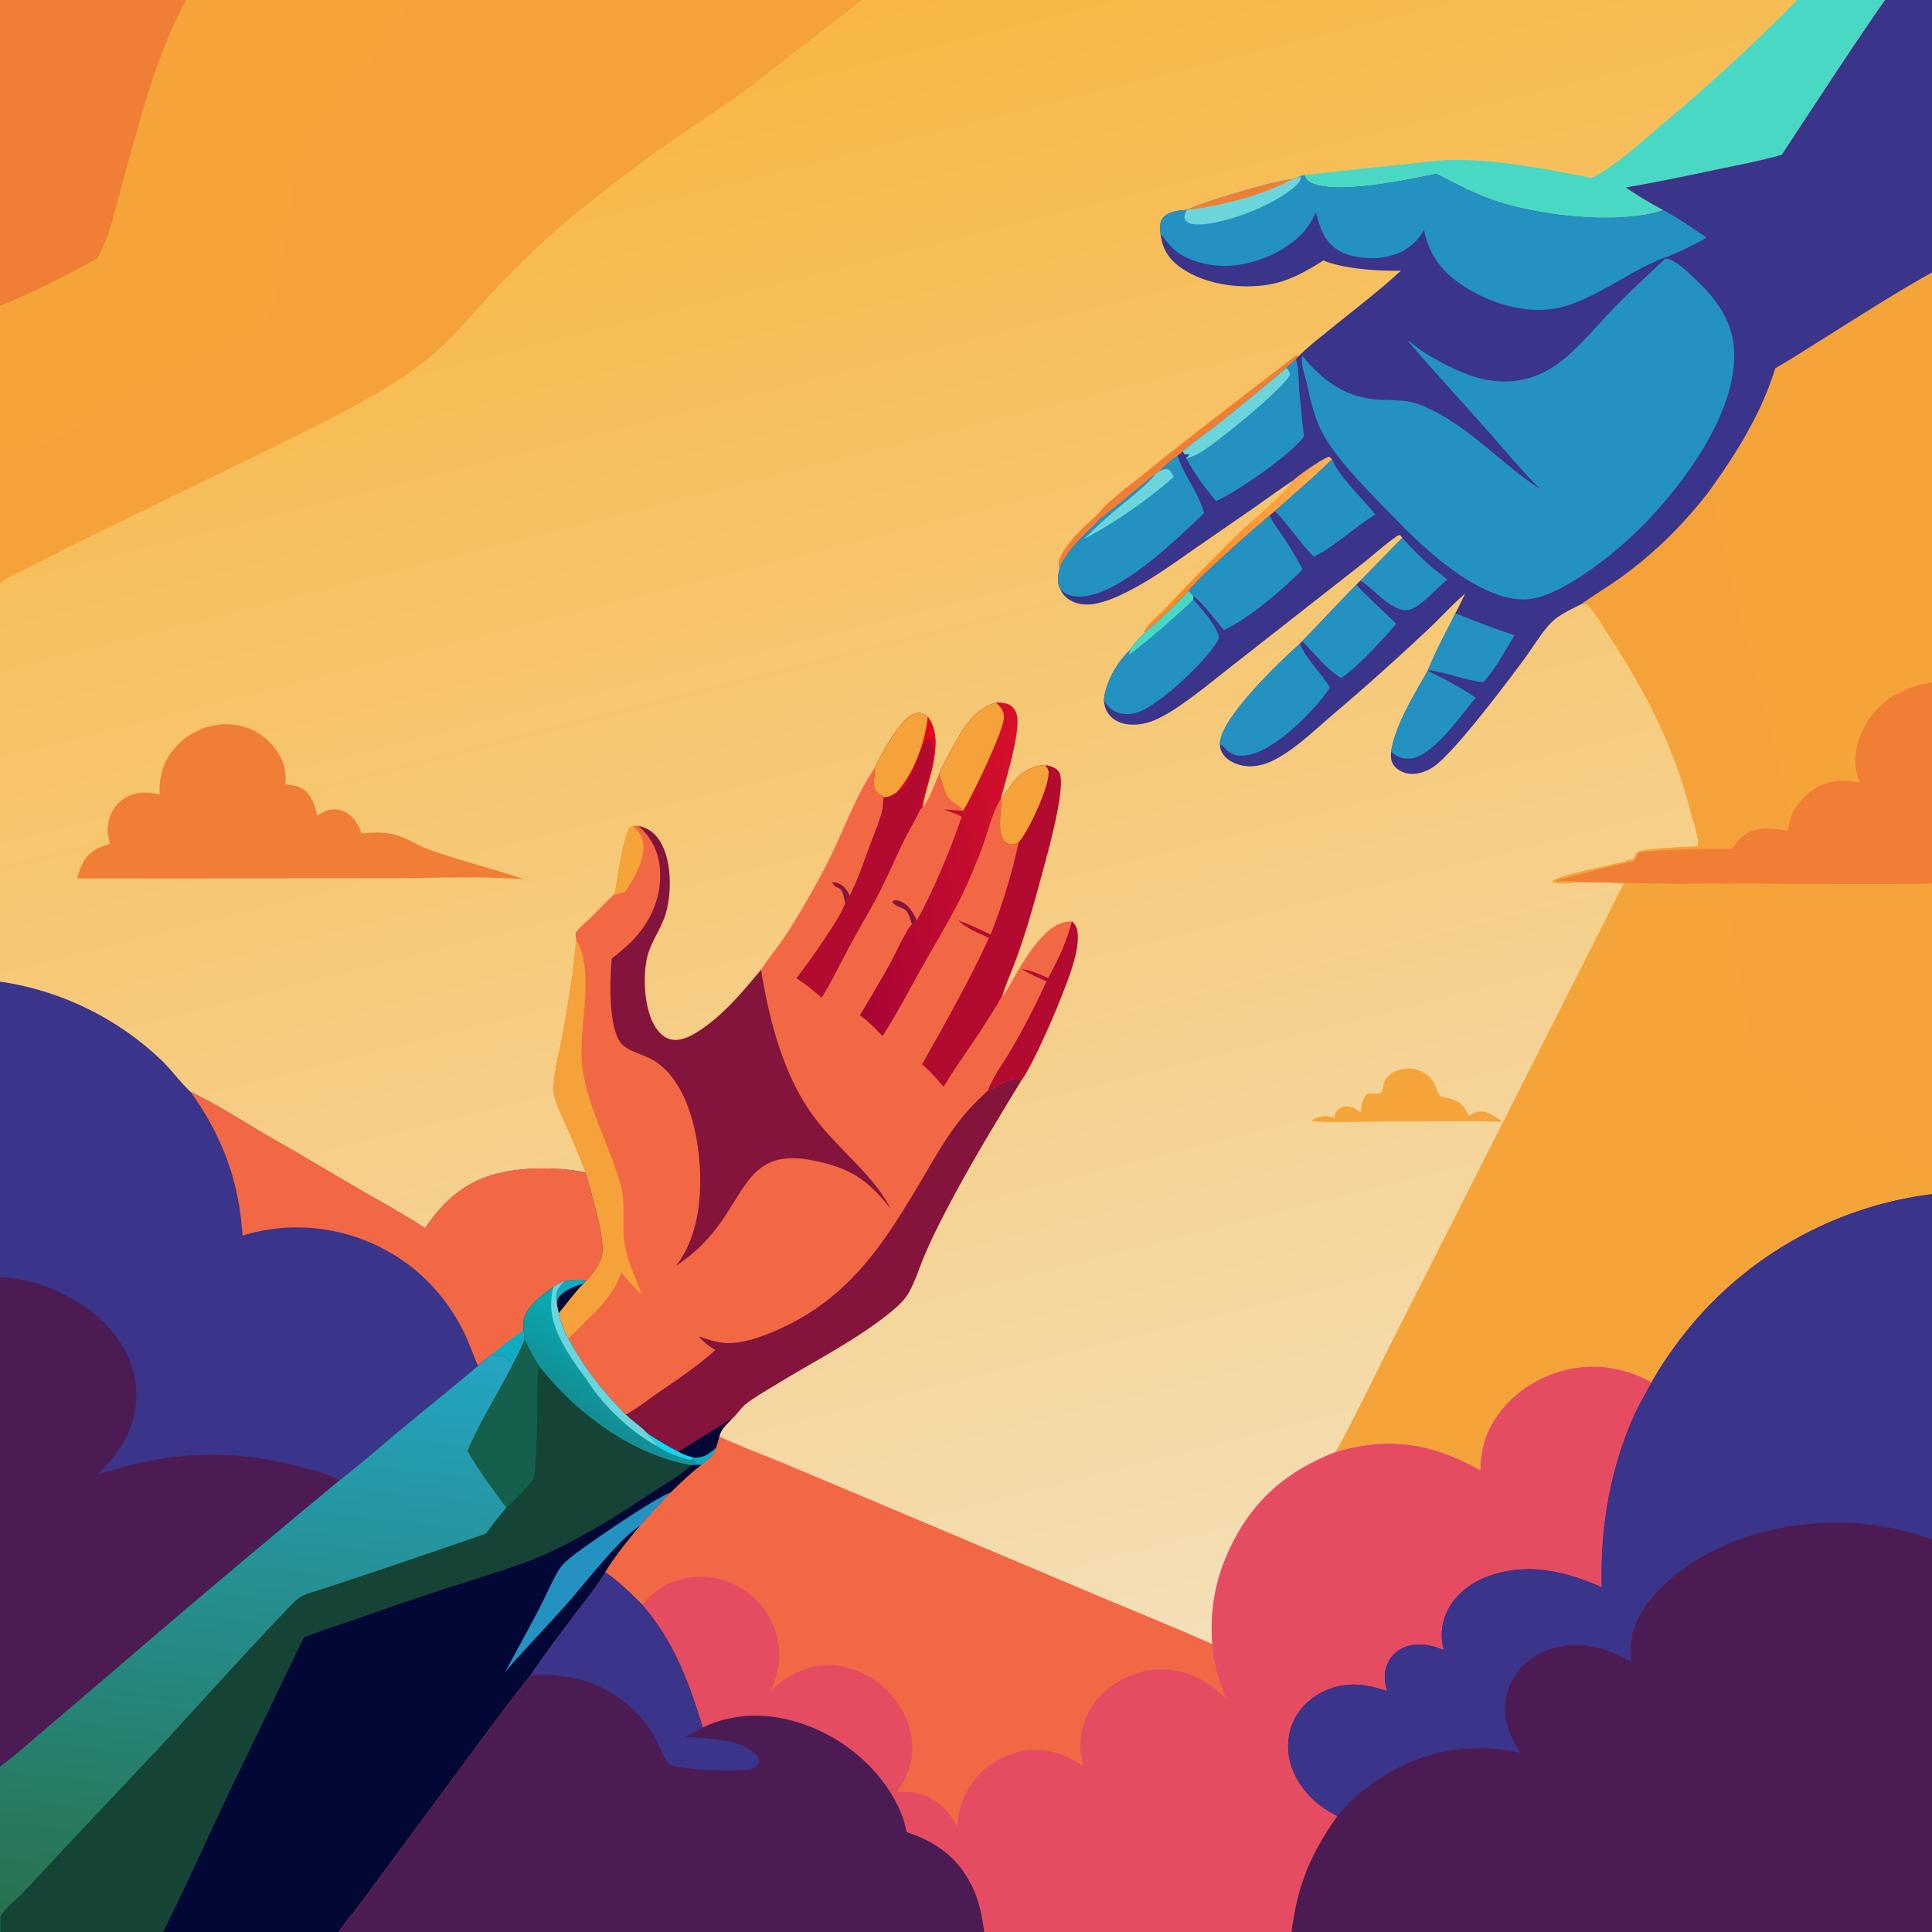
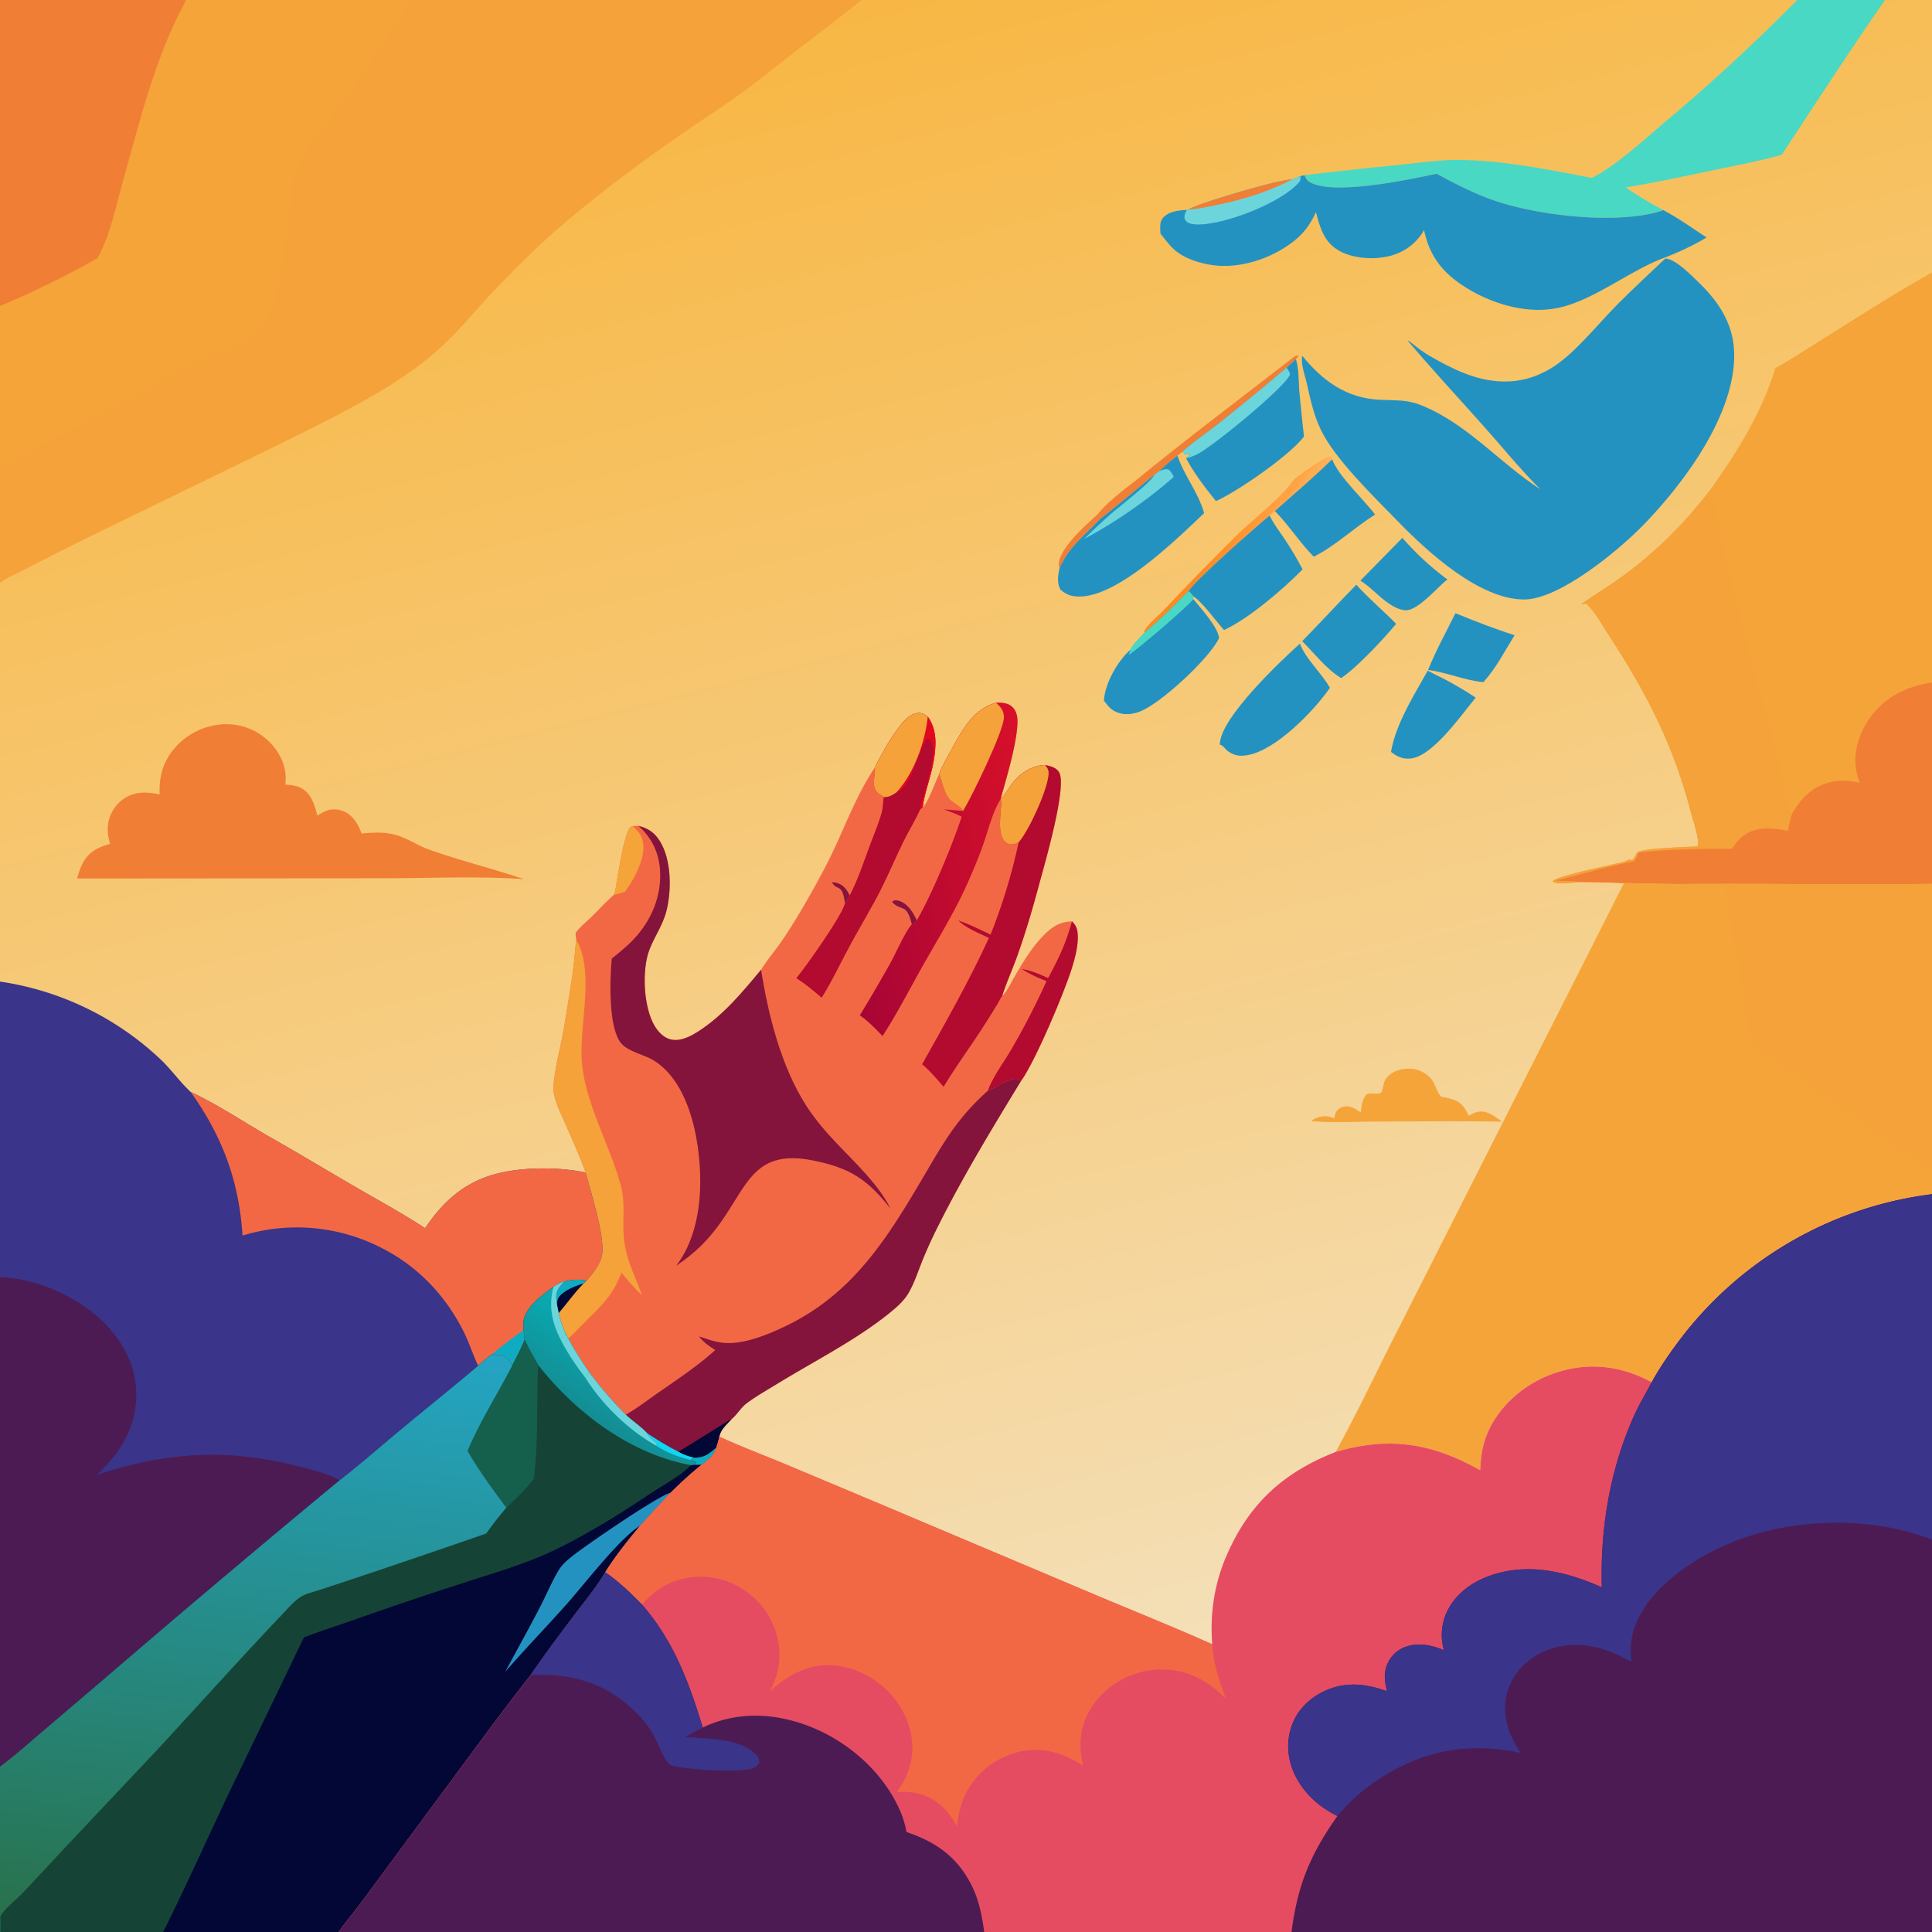
<svg xmlns="http://www.w3.org/2000/svg" version="1.1" style="display: block;" viewBox="0 0 2048 2048" width="1024" height="1024">
  <defs>
    <linearGradient id="Gradient1" gradientUnits="userSpaceOnUse" x1="825.112" y1="22.446" x2="1259.97" y2="1744.56">
      <stop class="stop0" offset="0" stop-opacity="1" stop-color="rgb(248,183,68)" />
      <stop class="stop1" offset="1" stop-opacity="1" stop-color="rgb(244,223,183)" />
    </linearGradient>
    <linearGradient id="Gradient2" gradientUnits="userSpaceOnUse" x1="1318.17" y1="536.147" x2="1358.74" y2="562.445">
      <stop class="stop0" offset="0" stop-opacity="1" stop-color="rgb(255,136,32)" />
      <stop class="stop1" offset="1" stop-opacity="1" stop-color="rgb(255,177,87)" />
    </linearGradient>
    <linearGradient id="Gradient3" gradientUnits="userSpaceOnUse" x1="1106.2" y1="896.255" x2="885.486" y2="944.469">
      <stop class="stop0" offset="0" stop-opacity="1" stop-color="rgb(215,16,42)" />
      <stop class="stop1" offset="1" stop-opacity="1" stop-color="rgb(167,5,53)" />
    </linearGradient>
    <linearGradient id="Gradient4" gradientUnits="userSpaceOnUse" x1="627.271" y1="1501.56" x2="674.502" y2="1433.44">
      <stop class="stop0" offset="0" stop-opacity="1" stop-color="rgb(20,141,148)" />
      <stop class="stop1" offset="1" stop-opacity="1" stop-color="rgb(8,171,179)" />
    </linearGradient>
    <linearGradient id="Gradient5" gradientUnits="userSpaceOnUse" x1="230.969" y1="2052.9" x2="303.027" y2="1410.22">
      <stop class="stop0" offset="0" stop-opacity="1" stop-color="rgb(40,114,77)" />
      <stop class="stop1" offset="1" stop-opacity="1" stop-color="rgb(36,165,196)" />
    </linearGradient>
  </defs>
  <path transform="translate(0,0)" fill="url(#Gradient1)" d="M 0 0 L 197.313 0 L 436.074 0 L 913.294 0 L 1905.11 0 L 1998.21 0 L 2048 0 L 2048 288.83 L 2048 723.492 L 2048 936.922 L 2048 1240.89 L 2048 1265.92 L 2048 1632.15 L 2048 2048 L 1369.08 2048 L 1043.32 2048 L 358.884 2048 L 172.963 2048 L 0.79 2048 L 0 2048 L 0 2031.16 L 0 1872.84 L 0 1353.87 L 0 1040.53 L 0 617.832 L 0 496.538 L 0 324.294 L 0 0 z" />
  <path transform="translate(0,0)" fill="url(#Gradient2)" d="M 1370.87 509.31 C 1374.92 504.799 1404.18 484.472 1409.26 484.13 L 1412.08 486.893 C 1392.57 505.995 1371.8 523.559 1351.43 541.694 L 1345.86 546.45 C 1331.46 558.228 1267.2 614.799 1259.94 626.524 C 1245.32 641.75 1229.55 656.899 1213.43 670.519 L 1212.77 669.436 C 1215.9 662.27 1228.14 652.468 1233.76 646.586 A 2990.69 2990.69 0 0 1 1313.74 564.843 C 1328.26 550.735 1360.78 524.995 1370.87 509.31 z" />
  <path transform="translate(0,0)" fill="rgb(240,126,52)" d="M 1163.56 545.269 C 1174.38 531.149 1196.34 515.597 1210.25 504.253 C 1262.76 461.435 1317.15 420.759 1370.59 379.141 C 1373.01 377.256 1373.87 376.656 1376.9 377.164 L 1373.7 380.702 C 1370.41 383.67 1367.02 386.571 1363.92 389.727 A 2579.36 2579.36 0 0 1 1290.78 449.785 C 1278.7 459.368 1265.2 468.318 1253.78 478.57 L 1248.25 483.014 A 172.699 172.699 0 0 0 1228.85 499.522 C 1227.13 500.743 1225.45 501.904 1223.87 503.315 C 1204.41 518.517 1185.81 535.153 1166.16 550.002 L 1164.87 551.391 C 1148.53 568.823 1133.67 579.114 1123.25 601.865 C 1122.55 600.637 1122.21 599.767 1122.26 598.302 C 1122.88 581.218 1151.4 556.113 1163.56 545.269 z" />
  <path transform="translate(0,0)" fill="rgb(245,164,58)" d="M 1442.6 1179.39 C 1442.99 1172.63 1443.9 1165.87 1448.19 1160.34 C 1453.04 1157.29 1460.64 1161.27 1464.13 1158.12 C 1465.65 1156.75 1466.55 1148.43 1467.68 1146.03 C 1473.02 1134.69 1489.62 1130.88 1500.75 1133.62 C 1508.1 1135.44 1515.42 1140 1519.22 1146.69 C 1522.02 1151.64 1523.73 1158.31 1527.51 1162.5 C 1537.57 1164.61 1546.71 1165.69 1552.77 1175.08 C 1554.32 1177.48 1555.58 1180.17 1556.87 1182.72 C 1563.41 1179.18 1568.51 1176.85 1575.95 1179.24 C 1581.82 1181.13 1587.33 1185.49 1592.39 1188.99 C 1547.13 1188.16 1501.78 1188.82 1456.51 1188.95 C 1435.41 1189.01 1413.41 1190.36 1392.43 1188.64 L 1390.08 1188.48 C 1391.8 1186.59 1393.82 1185.73 1396.17 1184.85 C 1402.81 1182.37 1407.8 1182.72 1414.18 1185.45 C 1414.48 1184.29 1414.8 1183.13 1415.12 1181.97 C 1415.27 1181.41 1415.37 1180.83 1415.56 1180.28 C 1416.64 1177.17 1420.15 1174.37 1423.24 1173.37 C 1427.56 1171.98 1432.41 1173.17 1436.31 1175.27 C 1438.51 1176.46 1440.57 1177.95 1442.6 1179.39 z" />
  <path transform="translate(0,0)" fill="rgb(73,216,195)" d="M 1905.11 0 L 1998.21 0 C 1960.5 54.024 1925.03 109.203 1888.65 164.088 C 1865.48 170.708 1841.52 175.123 1817.95 180.076 C 1786.51 186.682 1755.02 193.442 1723.32 198.636 C 1735.99 207.509 1749.41 215.23 1762.97 222.656 C 1761.59 223.382 1761.83 223.347 1760.54 223.743 C 1713.42 238.235 1631.26 228.674 1584.66 212.794 C 1562.91 205.384 1543 194.981 1522.82 184.182 C 1493.19 190.488 1417.11 206.641 1390.3 194.043 C 1386.01 192.026 1384.47 190.087 1382.86 185.693 A 4646.81 4646.81 0 0 1 1482.58 174.87 C 1504.53 172.599 1526.82 169.192 1548.91 169.577 C 1595.74 170.394 1641.56 179.791 1687.4 188.578 C 1712.36 176.132 1740.81 149.897 1762.22 131.635 A 2027.75 2027.75 0 0 0 1905.11 0 z" />
  <path transform="translate(0,0)" fill="rgb(240,126,52)" d="M 230.966 768.317 C 236.354 767.432 242.559 767.576 247.986 768.203 A 64.228 64.228 0 0 1 290.882 792.473 C 299.829 803.988 304.242 817.124 302.446 831.723 C 308.633 832.251 314.265 832.574 319.793 835.742 C 330.517 841.886 333.484 853.59 336.439 864.694 C 338.985 862.967 341.68 861.197 344.512 859.986 C 350.659 857.357 358.154 857.334 364.28 859.991 C 374.497 864.423 379.654 873.733 383.389 883.611 C 394.659 882.541 405.585 881.818 416.728 884.339 C 430.538 887.462 441.49 895.822 454.568 900.495 C 487.581 912.292 522.021 920.636 555.265 931.922 C 508.445 928.612 456.08 930.884 408.75 931.003 L 81.692 931.233 C 83.339 925.681 85.102 919.841 87.84 914.711 C 94.275 902.657 104.148 898.18 116.626 894.556 C 114.755 887.275 113.441 880.77 114.649 873.232 A 39.529 39.529 0 0 1 131.047 846.846 C 143.025 838.605 155.762 839.438 169.302 842.091 C 168.443 824.957 172.105 809.777 182.718 796.066 A 72.923 72.923 0 0 1 230.966 768.317 z" />
  <path transform="translate(0,0)" fill="rgb(245,164,58)" d="M 2048 288.83 L 2048 723.492 L 2048 936.922 C 1958.31 938.296 1868.59 936.265 1778.9 937.141 L 1721.5 936.06 A 1347.84 1347.84 0 0 0 1674.42 934.948 C 1668.2 935.541 1651.03 937.992 1646.14 934.694 L 1646.53 933.382 C 1656.22 927.581 1696.81 919.429 1709.95 916.166 C 1714.64 915.003 1720.85 914.355 1725.04 911.993 C 1727.03 910.876 1727.68 911.424 1729.89 911.742 C 1732.95 909.798 1733.42 906.529 1735.47 903.732 C 1738.83 899.178 1790.72 897.82 1799.29 897.237 C 1800.14 895.053 1800.06 895.872 1800.01 893.508 C 1799.83 883.903 1794.97 870.995 1792.51 861.509 C 1773.87 789.527 1745.05 734.045 1704.79 672.392 C 1697.98 661.966 1690.59 648.04 1681.3 639.748 C 1680.04 640.031 1678.85 640.23 1677.55 640.363 C 1677.11 640.409 1676.67 640.446 1676.22 640.487 C 1689.67 630.693 1704.15 622.215 1717.7 612.465 C 1753.71 586.552 1784.62 555.963 1811.68 520.864 C 1840.65 480.593 1867.28 438.156 1881.86 390.371 C 1898.24 381.163 1914.12 370.68 1930.07 360.725 C 1969.07 336.385 2007.87 311.278 2048 288.83 z" />
  <path transform="translate(0,0)" fill="rgb(244,162,57)" d="M 1811.68 520.864 C 1818.42 533.296 1822.95 563.747 1826.39 578.596 A 6043.49 6043.49 0 0 0 1846.08 659.925 C 1857.51 705.57 1870.88 750.698 1882.35 796.303 C 1886.32 812.095 1892.96 849.827 1899.7 862.434 C 1905.76 852.239 1912.54 843.165 1922.67 836.661 C 1937.87 826.906 1954.16 825.683 1971.44 829.763 C 1969.94 825.387 1968.45 820.99 1967.65 816.423 C 1964.2 796.882 1971.19 775.993 1982.75 760.295 C 1998.98 738.266 2021.5 727.501 2048 723.492 L 2048 936.922 C 1958.31 938.296 1868.59 936.265 1778.9 937.141 L 1721.5 936.06 A 1347.84 1347.84 0 0 0 1674.42 934.948 C 1668.2 935.541 1651.03 937.992 1646.14 934.694 L 1646.53 933.382 C 1656.22 927.581 1696.81 919.429 1709.95 916.166 C 1714.64 915.003 1720.85 914.355 1725.04 911.993 C 1727.03 910.876 1727.68 911.424 1729.89 911.742 C 1732.95 909.798 1733.42 906.529 1735.47 903.732 C 1738.83 899.178 1790.72 897.82 1799.29 897.237 C 1800.14 895.053 1800.06 895.872 1800.01 893.508 C 1799.83 883.903 1794.97 870.995 1792.51 861.509 C 1773.87 789.527 1745.05 734.045 1704.79 672.392 C 1697.98 661.966 1690.59 648.04 1681.3 639.748 C 1680.04 640.031 1678.85 640.23 1677.55 640.363 C 1677.11 640.409 1676.67 640.446 1676.22 640.487 C 1689.67 630.693 1704.15 622.215 1717.7 612.465 C 1753.71 586.552 1784.62 555.963 1811.68 520.864 z" />
  <path transform="translate(0,0)" fill="rgb(240,126,52)" d="M 1971.44 829.763 C 1969.94 825.387 1968.45 820.99 1967.65 816.423 C 1964.2 796.882 1971.19 775.993 1982.75 760.295 C 1998.98 738.266 2021.5 727.501 2048 723.492 L 2048 936.922 C 1958.31 938.296 1868.59 936.265 1778.9 937.141 L 1721.5 936.06 A 1347.84 1347.84 0 0 0 1674.42 934.948 C 1666.29 933.48 1657.47 934.173 1649.17 933.367 C 1677.04 927 1704.52 918.089 1732.63 912.903 L 1737.29 903.729 C 1770.25 899.895 1802.98 899.84 1836.1 899.713 C 1839.89 894.097 1843.36 889.331 1849.04 885.36 C 1863.38 875.332 1879.35 878.004 1895.42 880.685 C 1896.38 874.35 1897.75 868.537 1899.7 862.434 C 1905.76 852.239 1912.54 843.165 1922.67 836.661 C 1937.87 826.906 1954.16 825.683 1971.44 829.763 z" />
  <path transform="translate(0,0)" fill="rgb(245,164,58)" d="M 1721.5 936.06 L 1778.9 937.141 C 1868.59 936.265 1958.31 938.296 2048 936.922 L 2048 1240.89 L 2048 1265.92 A 396.992 396.992 0 0 0 1786.06 1413.23 C 1773.26 1429.58 1760.94 1447.06 1750.84 1465.22 C 1720.02 1448.56 1687.4 1443.84 1653.49 1453.81 C 1623.34 1462.67 1595.97 1483.09 1580.81 1510.85 C 1572.32 1526.41 1569.78 1540.95 1569.08 1558.51 C 1519.17 1530.43 1474.9 1522.61 1419.28 1538.17 L 1415.81 1539.15 C 1439.83 1495.69 1460.85 1450.3 1483.6 1406.14 L 1721.5 936.06 z" />
  <path transform="translate(0,0)" fill="rgb(244,162,57)" d="M 1778.9 937.141 C 1868.59 936.265 1958.31 938.296 2048 936.922 L 2048 1240.89 L 1922.77 1151.91 C 1906.78 1140.63 1868.71 1116.13 1856.41 1103.21 C 1851.25 1084.55 1849.68 1063.62 1846.41 1044.44 C 1840.37 1009.01 1833.61 973.701 1827.99 938.193 C 1812.31 938.345 1794.35 939.963 1778.9 937.141 z" />
  <path transform="translate(0,0)" fill="rgb(243,104,68)" d="M 1055.88 744.885 C 1062.34 744.843 1068.74 744.959 1073.57 749.913 C 1078.2 754.657 1078.85 761.602 1078.48 767.891 C 1077.13 791.373 1066.91 824.266 1060.61 847.355 C 1066.5 841.3 1070.39 832.972 1076.34 826.579 C 1084.69 817.597 1095.45 811.346 1107.92 810.968 C 1113.45 812.186 1119.35 813.369 1122.58 818.532 C 1131.7 833.085 1106.77 917.87 1101.57 937.299 C 1094.75 962.766 1087.15 988.688 1078.28 1013.53 C 1073.23 1027.66 1066.83 1041.6 1062.33 1055.88 C 1067.83 1050.35 1071.61 1041.82 1075.56 1035.1 C 1084.4 1020.02 1093.5 1004.67 1105.75 992.066 C 1114.66 982.894 1123.25 976.939 1136.32 976.717 C 1140.85 981.04 1142.16 985.061 1142.44 991.301 C 1142.96 1003.25 1139.4 1016.09 1135.86 1027.38 C 1127.96 1052.54 1097.28 1125.39 1082.28 1145.92 C 1052.01 1195.64 1021.76 1245.34 995.592 1297.39 A 510.555 510.555 0 0 0 978.307 1334.86 C 973.642 1346.34 969.788 1358.52 963.792 1369.39 C 959.92 1376.41 954.1 1382.43 948.027 1387.59 C 911.914 1418.32 863.814 1442.33 823.163 1467.33 C 812.678 1473.78 801.447 1480.07 791.618 1487.44 C 785.25 1492.22 781.365 1499.44 775.488 1504.33 C 770.678 1509.54 763.544 1515.66 762.539 1522.92 C 761.736 1526.9 760.61 1530.64 759.351 1534.49 C 756.913 1542.89 750.284 1548 743.481 1552.97 L 734.925 1552.99 C 736.247 1552.1 737.19 1551.84 737.824 1550.34 L 732.257 1547.69 L 735.172 1545.21 C 729.273 1543.78 724.153 1542.01 718.939 1538.88 C 707.413 1533.11 696.708 1526.5 686.009 1519.35 C 679.6 1512.26 670.357 1506.39 663.338 1499.61 A 407.696 407.696 0 0 1 624.376 1454.36 C 616.477 1442.83 608.872 1431.27 602.283 1418.93 L 599.577 1413.87 C 596.385 1406.85 594.035 1399.56 592.161 1392.1 L 590.723 1384.83 C 590.042 1381.57 589.551 1377.76 589.543 1374.41 C 589.526 1367.57 593.81 1363.05 598.125 1358.34 C 606.026 1356.32 613.8 1355.93 621.829 1357.34 C 626.173 1352.69 630.383 1347.14 633.591 1341.64 C 636.445 1336.74 638.313 1331.62 638.574 1325.94 C 639.503 1305.69 626.35 1263.85 620.746 1242.93 C 614.755 1226.05 607.375 1209.73 600.229 1193.32 C 595.559 1182.6 589.656 1171.03 587.243 1159.57 C 584.439 1146.25 594.528 1108.64 597.187 1093.34 A 3601.85 3601.85 0 0 0 606.413 1036.18 C 608.457 1022.79 609.343 1009.43 610.887 996 C 610.344 993.502 610.157 991.411 610.219 988.856 C 615.05 982.26 622.085 976.754 627.921 971.011 C 635.51 963.543 642.685 955.56 650.727 948.577 C 652.805 943.199 653.314 936.706 654.351 930.992 C 656.973 916.556 660.664 892.285 666.33 879.491 C 667.407 877.058 668.339 876.545 670.728 875.585 L 676.815 875.448 C 687.099 878.019 694.008 882.719 699.622 891.867 C 711.842 911.779 711.994 943.796 706.399 965.772 C 702.558 980.862 693.586 992.893 688.24 1007.17 C 680.334 1028.29 682.093 1066.81 693.479 1086.7 C 697.281 1093.34 703.154 1099.93 710.855 1101.81 C 721.338 1104.38 732.261 1098.5 740.811 1092.96 C 767.188 1075.85 786.828 1051.84 806.764 1028 C 814.118 1016.17 823.605 1005.33 831.332 993.658 C 846.886 970.174 861.22 944.783 874.407 919.872 C 892.728 885.267 905.465 846.052 927.374 813.586 C 934.628 798.764 943.961 782.383 954.089 769.327 C 958.554 763.571 965.074 756.493 972.828 755.841 C 977.147 755.479 980.203 757.174 983.496 759.744 C 993.561 773.831 992.427 790.433 989.722 806.688 C 986.976 823.188 980.13 839.45 978.023 855.768 C 983.774 851.111 991.514 828.483 995.408 820.808 C 999.087 810.675 1005.48 800.401 1010.66 790.905 C 1021.62 770.838 1032.73 751.667 1055.88 744.885 z" />
  <path transform="translate(0,0)" fill="rgb(132,20,60)" d="M 895.78 957.423 C 892.441 935.132 887.927 945.5 881.768 935.246 C 883.727 935.162 885.305 935.34 887.162 935.934 C 894.22 938.193 897.55 942.685 900.704 949.142 C 899.22 951.899 897.83 955.062 895.78 957.423 z" />
  <path transform="translate(0,0)" fill="rgb(132,20,60)" d="M 966.566 979.776 C 960.893 956.601 955.501 966.605 945.86 956.356 L 946.575 954.929 C 949.056 954.074 951.119 954.249 953.571 955.104 C 962.838 958.335 967.943 967.308 971.851 975.603 C 969.976 977.792 969.439 979.166 966.566 979.776 z" />
  <path transform="translate(0,0)" fill="rgb(245,164,58)" d="M 650.727 948.577 C 652.805 943.199 653.314 936.706 654.351 930.992 C 656.973 916.556 660.664 892.285 666.33 879.491 C 667.407 877.058 668.339 876.545 670.728 875.585 C 677.31 881.677 681.367 886.902 681.965 896.278 C 682.968 911.989 671.688 933.073 662.426 945.233 C 658.583 946.435 654.693 947.859 650.727 948.577 z" />
  <path transform="translate(0,0)" fill="rgb(179,10,48)" d="M 1136.32 976.717 C 1140.85 981.04 1142.16 985.061 1142.44 991.301 C 1142.96 1003.25 1139.4 1016.09 1135.86 1027.38 C 1127.96 1052.54 1097.28 1125.39 1082.28 1145.92 C 1078.9 1143.86 1077.51 1143.06 1073.43 1144.06 C 1063.82 1146.41 1056.17 1152.8 1047.11 1156.27 C 1052.64 1141.06 1063.88 1126.44 1072 1112.46 A 782.309 782.309 0 0 0 1109.36 1040 C 1100.08 1036.47 1091.51 1032.56 1083.16 1027.14 C 1093 1028.79 1102.07 1032.66 1111.08 1036.79 C 1123.17 1013.81 1129.19 1001.78 1136.32 976.717 z" />
  <path transform="translate(0,0)" fill="rgb(179,10,48)" d="M 927.374 813.586 C 934.628 798.764 943.961 782.383 954.089 769.327 C 958.554 763.571 965.074 756.493 972.828 755.841 C 977.147 755.479 980.203 757.174 983.496 759.744 C 993.561 773.831 992.427 790.433 989.722 806.688 C 986.976 823.188 980.13 839.45 978.023 855.768 L 975.564 857.802 C 970.401 869.437 963.498 880.362 957.867 891.793 C 949.309 909.163 941.85 927.096 933.048 944.357 C 923.659 962.768 912.866 980.561 902.923 998.688 C 892.272 1018.1 882.696 1038.99 870.972 1057.68 C 862.369 1050.19 853.819 1043.02 844.122 1036.95 C 855.295 1023.22 892.198 971.214 895.78 957.423 C 897.83 955.062 899.22 951.899 900.704 949.142 C 909.444 932.695 915.619 913.464 922.131 895.972 C 926.378 884.566 931.466 872.817 934.675 861.097 C 936.042 856.106 935.8 850.977 936.656 845.939 C 936.711 845.619 936.782 845.302 936.846 844.984 C 934.902 843.237 932.266 842.306 930.311 840.39 C 923.4 833.615 927.626 824.022 927.442 815.626 C 927.427 814.946 927.397 814.266 927.374 813.586 z" />
  <path transform="translate(0,0)" fill="rgb(228,6,31)" d="M 950.372 839.901 C 968.984 819.714 980.627 786.703 983.496 759.744 C 993.561 773.831 992.427 790.433 989.722 806.688 C 986.976 823.188 980.13 839.45 978.023 855.768 L 975.564 857.802 C 975.024 853.307 978.153 846.806 979.429 842.446 C 983.023 830.162 992.702 797.994 987.793 787.116 C 986.599 784.469 985.4 783.706 982.819 782.567 C 974.701 792.526 965.34 834.503 952.06 839.363 C 951.506 839.566 950.935 839.722 950.372 839.901 z" />
  <path transform="translate(0,0)" fill="rgb(244,162,57)" d="M 927.374 813.586 C 934.628 798.764 943.961 782.383 954.089 769.327 C 958.554 763.571 965.074 756.493 972.828 755.841 C 977.147 755.479 980.203 757.174 983.496 759.744 C 980.627 786.703 968.984 819.714 950.372 839.901 C 945.624 842.991 942.747 845.078 936.846 844.984 C 934.902 843.237 932.266 842.306 930.311 840.39 C 923.4 833.615 927.626 824.022 927.442 815.626 C 927.427 814.946 927.397 814.266 927.374 813.586 z" />
  <path transform="translate(0,0)" fill="rgb(244,162,57)" d="M 610.887 996 C 631.855 1033.06 611.791 1091.11 617.498 1132.64 C 623.364 1175.33 647.188 1215.74 658.185 1257.2 C 663.153 1275.94 659.507 1294.73 661.488 1313.68 C 663.741 1335.22 673.328 1352.86 680.446 1372.76 C 672.468 1365.53 665.702 1357.29 658.787 1349.06 C 649.849 1372.44 638.884 1382.91 621.288 1400.24 C 615.049 1406.38 608.899 1413.22 602.283 1418.93 L 599.577 1413.87 C 596.385 1406.85 594.035 1399.56 592.161 1392.1 L 590.723 1384.83 C 590.042 1381.57 589.551 1377.76 589.543 1374.41 C 589.526 1367.57 593.81 1363.05 598.125 1358.34 C 606.026 1356.32 613.8 1355.93 621.829 1357.34 C 626.173 1352.69 630.383 1347.14 633.591 1341.64 C 636.445 1336.74 638.313 1331.62 638.574 1325.94 C 639.503 1305.69 626.35 1263.85 620.746 1242.93 C 614.755 1226.05 607.375 1209.73 600.229 1193.32 C 595.559 1182.6 589.656 1171.03 587.243 1159.57 C 584.439 1146.25 594.528 1108.64 597.187 1093.34 A 3601.85 3601.85 0 0 0 606.413 1036.18 C 608.457 1022.79 609.343 1009.43 610.887 996 z" />
  <path transform="translate(0,0)" fill="rgb(2,7,53)" d="M 598.125 1358.34 C 606.026 1356.32 613.8 1355.93 621.829 1357.34 L 618.61 1360.55 C 608.882 1370.39 601.096 1381.6 592.161 1392.1 L 590.723 1384.83 C 590.042 1381.57 589.551 1377.76 589.543 1374.41 C 589.526 1367.57 593.81 1363.05 598.125 1358.34 z" />
  <path transform="translate(0,0)" fill="rgb(15,171,193)" d="M 598.125 1358.34 C 606.026 1356.32 613.8 1355.93 621.829 1357.34 L 618.61 1360.55 C 610.228 1363.03 596.222 1368.21 591.737 1376.22 C 590.278 1378.83 590.63 1381.94 590.723 1384.83 C 590.042 1381.57 589.551 1377.76 589.543 1374.41 C 589.526 1367.57 593.81 1363.05 598.125 1358.34 z" />
  <path transform="translate(0,0)" fill="rgb(179,10,48)" d="M 1060.61 847.355 C 1066.5 841.3 1070.39 832.972 1076.34 826.579 C 1084.69 817.597 1095.45 811.346 1107.92 810.968 C 1113.45 812.186 1119.35 813.369 1122.58 818.532 C 1131.7 833.085 1106.77 917.87 1101.57 937.299 C 1094.75 962.766 1087.15 988.688 1078.28 1013.53 C 1073.23 1027.66 1066.83 1041.6 1062.33 1055.88 C 1060.32 1058.29 1058.69 1062.24 1057 1065 A 1666.75 1666.75 0 0 1 1041.69 1089.34 C 1028.12 1110.4 1013.19 1130.58 1000.29 1152.06 C 993.107 1143.91 985.852 1135.11 977.484 1128.17 C 1002.04 1084.37 1027.38 1039.9 1048.28 994.22 C 1037.24 988.979 1024.64 984.226 1015.72 975.692 L 1019.06 976.896 C 1029.68 980.708 1039.83 985.887 1050.04 990.687 A 608.81 608.81 0 0 0 1079.77 893.009 C 1075.71 894.649 1072.39 896.153 1068.08 894.133 C 1054.02 887.541 1062.99 853.719 1061.16 848.718 C 1061 848.257 1060.79 847.81 1060.61 847.355 z" />
  <path transform="translate(0,0)" fill="rgb(244,162,57)" d="M 1060.61 847.355 C 1066.5 841.3 1070.39 832.972 1076.34 826.579 C 1084.69 817.597 1095.45 811.346 1107.92 810.968 C 1110.95 814.703 1111.97 816.981 1111.45 821.82 C 1109.59 839.037 1090.99 879.943 1079.77 893.009 C 1075.71 894.649 1072.39 896.153 1068.08 894.133 C 1054.02 887.541 1062.99 853.719 1061.16 848.718 C 1061 848.257 1060.79 847.81 1060.61 847.355 z" />
  <path transform="translate(0,0)" fill="url(#Gradient3)" d="M 1055.88 744.885 C 1062.34 744.843 1068.74 744.959 1073.57 749.913 C 1078.2 754.657 1078.85 761.602 1078.48 767.891 C 1077.13 791.373 1066.91 824.266 1060.61 847.355 C 1052.04 861.058 1047.74 879.622 1042.37 894.875 C 1037.55 908.562 1032.06 921.768 1026.18 935.037 C 1012.47 966.009 995.077 993.887 978.473 1023.27 C 964.391 1048.19 951.131 1074.27 935.513 1098.26 C 927.991 1090.51 920.44 1082.43 911.454 1076.36 A 1809.18 1809.18 0 0 0 944.466 1019.72 C 950.247 1009.16 959.213 988.223 966.566 979.776 C 969.439 979.166 969.976 977.792 971.851 975.603 C 987.54 948.701 1009.55 895.874 1019.35 865.826 C 1013.45 862.577 1006.74 860.387 1000.46 857.948 L 1020.95 859.594 C 1017.54 853.637 1009.49 851.747 1005.21 845.702 C 1000.26 838.701 999.438 830.219 996.157 822.523 L 995.408 820.808 C 999.087 810.675 1005.48 800.401 1010.66 790.905 C 1021.62 770.838 1032.73 751.667 1055.88 744.885 z" />
  <path transform="translate(0,0)" fill="rgb(244,162,57)" d="M 995.408 820.808 C 999.087 810.675 1005.48 800.401 1010.66 790.905 C 1021.62 770.838 1032.73 751.667 1055.88 744.885 C 1060.64 749.362 1063.97 753.025 1064.23 759.827 C 1064.77 773.747 1029.56 845.638 1020.95 859.594 C 1017.54 853.637 1009.49 851.747 1005.21 845.702 C 1000.26 838.701 999.438 830.219 996.157 822.523 L 995.408 820.808 z" />
  <path transform="translate(0,0)" fill="rgb(132,20,60)" d="M 1047.11 1156.27 C 1056.17 1152.8 1063.82 1146.41 1073.43 1144.06 C 1077.51 1143.06 1078.9 1143.86 1082.28 1145.92 C 1052.01 1195.64 1021.76 1245.34 995.592 1297.39 A 510.555 510.555 0 0 0 978.307 1334.86 C 973.642 1346.34 969.788 1358.52 963.792 1369.39 C 959.92 1376.41 954.1 1382.43 948.027 1387.59 C 911.914 1418.32 863.814 1442.33 823.163 1467.33 C 812.678 1473.78 801.447 1480.07 791.618 1487.44 C 785.25 1492.22 781.365 1499.44 775.488 1504.33 C 770.678 1509.54 763.544 1515.66 762.539 1522.92 C 761.736 1526.9 760.61 1530.64 759.351 1534.49 C 756.913 1542.89 750.284 1548 743.481 1552.97 L 734.925 1552.99 C 736.247 1552.1 737.19 1551.84 737.824 1550.34 L 732.257 1547.69 L 735.172 1545.21 C 729.273 1543.78 724.153 1542.01 718.939 1538.88 C 707.413 1533.11 696.708 1526.5 686.009 1519.35 C 679.6 1512.26 670.357 1506.39 663.338 1499.61 C 674.929 1493.14 685.961 1484.54 696.874 1476.94 C 717.66 1462.46 739.412 1448.13 758.222 1431.11 C 751.787 1426.9 745.618 1422.95 741.031 1416.61 C 750.224 1419.74 759.286 1423.08 769.085 1423.6 C 789.428 1424.69 812.752 1415.16 830.797 1406.68 C 904.489 1372.04 941.056 1311.79 980.49 1244.72 C 1001.57 1208.87 1015.41 1184.66 1047.11 1156.27 z" />
  <path transform="translate(0,0)" fill="rgb(2,7,53)" d="M 718.939 1538.88 C 726.405 1535 773.69 1504.56 775.488 1504.33 C 770.678 1509.54 763.544 1515.66 762.539 1522.92 C 761.736 1526.9 760.61 1530.64 759.351 1534.49 C 756.913 1542.89 750.284 1548 743.481 1552.97 L 734.925 1552.99 C 736.247 1552.1 737.19 1551.84 737.824 1550.34 L 732.257 1547.69 L 735.172 1545.21 C 729.273 1543.78 724.153 1542.01 718.939 1538.88 z" />
  <path transform="translate(0,0)" fill="rgb(15,171,193)" d="M 759.351 1534.49 C 756.913 1542.89 750.284 1548 743.481 1552.97 L 734.925 1552.99 C 736.247 1552.1 737.19 1551.84 737.824 1550.34 L 732.257 1547.69 L 735.172 1545.21 C 746.441 1545.4 751.07 1541.53 759.351 1534.49 z" />
  <path transform="translate(0,0)" fill="rgb(132,20,60)" d="M 676.815 875.448 C 687.099 878.019 694.008 882.719 699.622 891.867 C 711.842 911.779 711.994 943.796 706.399 965.772 C 702.558 980.862 693.586 992.893 688.24 1007.17 C 680.334 1028.29 682.093 1066.81 693.479 1086.7 C 697.281 1093.34 703.154 1099.93 710.855 1101.81 C 721.338 1104.38 732.261 1098.5 740.811 1092.96 C 767.188 1075.85 786.828 1051.84 806.764 1028 C 814.426 1076.05 827.843 1129.72 854.091 1171.19 C 863.818 1186.55 876.043 1200.59 888.59 1213.73 C 908.312 1234.38 931.121 1255.62 944.128 1281.34 C 919.693 1250.31 901.173 1237.92 861.384 1230.06 C 800.592 1218.06 792.799 1254.88 764.165 1295.55 C 750.519 1314.93 736.322 1328.62 716.714 1341.8 C 734.066 1319.49 740.954 1289.27 742.087 1261.54 C 743.86 1218.15 733.563 1148.78 692.668 1123.94 C 682.642 1117.85 665.654 1114.77 658.319 1105.8 C 644.551 1088.95 646.497 1037.07 648.474 1016.15 C 656.906 1009.37 665.332 1002.66 672.656 994.659 C 690.632 975.011 701.079 950.297 699.718 923.466 C 698.746 904.317 691.111 888.198 676.815 875.448 z" />
  <path transform="translate(0,0)" fill="rgb(244,162,57)" d="M 0 0 L 197.313 0 L 436.074 0 L 913.294 0 C 889.924 18.917 865.827 36.967 842.06 55.383 C 822.252 70.731 802.861 86.543 782.471 101.133 C 760.734 116.686 738.195 131.1 716.29 146.415 C 678.895 172.557 641.803 200.223 606.677 229.362 C 577.307 253.727 549.568 280.878 523.288 308.536 C 507.536 325.113 492.939 342.89 476.788 359.06 C 457.367 378.505 435.574 394.652 412.286 409.117 C 374.106 432.834 333.126 452.553 292.895 472.503 L 102.134 565.388 A 3801.19 3801.19 0 0 0 28.893 602.306 C 19.627 607.139 8.429 611.771 0 617.832 L 0 496.538 L 0 324.294 L 0 0 z" />
  <path transform="translate(0,0)" fill="rgb(245,164,58)" d="M 0 0 L 197.313 0 L 436.074 0 A 1282.21 1282.21 0 0 1 377.337 88.377 A 6465.58 6465.58 0 0 0 336.718 144.335 C 329.033 155.073 319.461 166.415 314.379 178.627 C 309.858 189.489 309.664 204.035 308.157 215.676 A 3502.69 3502.69 0 0 1 298.957 278.38 C 297.162 290.234 296.18 303.14 292.799 314.6 C 289.795 324.784 278.954 348.74 270.896 355.145 C 261.111 362.921 241.93 370.198 230.226 376.012 L 139.128 421.778 A 4508.48 4508.48 0 0 0 58.051 464.755 C 38.836 475.377 19.73 486.957 0 496.538 L 0 324.294 L 0 0 z" />
  <path transform="translate(0,0)" fill="rgb(240,126,52)" d="M 0 0 L 197.313 0 C 164.41 60.333 148.699 126.543 130.263 192.226 C 122.873 218.552 116.802 249.809 103.23 273.73 C 74.036 290.405 31.061 311.868 0 324.294 L 0 0 z" />
-   <path transform="translate(0,0)" fill="rgb(58,52,138)" d="M 1998.21 0 L 2048 0 L 2048 288.83 C 2007.87 311.278 1969.07 336.385 1930.07 360.725 C 1914.12 370.68 1898.24 381.163 1881.86 390.371 C 1867.28 438.156 1840.65 480.593 1811.68 520.864 C 1784.62 555.963 1753.71 586.552 1717.7 612.465 C 1704.15 622.215 1689.67 630.693 1676.22 640.487 C 1666.51 645.287 1653.29 651.453 1645.51 658.877 C 1635.34 668.582 1625.74 684.99 1617.22 696.618 C 1599.36 720.988 1541 798.802 1519.14 813.146 C 1510.39 818.887 1499.04 822.35 1488.73 819.05 C 1483.87 817.494 1478.59 813.87 1476.22 809.236 C 1474.24 805.348 1474.36 801.272 1474.56 797.03 C 1479.56 767.149 1498.99 737.035 1513.51 710.787 L 1513.83 710.206 C 1521.94 689.82 1533.08 669.714 1542.83 650.027 C 1546.29 643.16 1549.95 636.324 1552.96 629.252 C 1539.19 641.285 1526.89 655.069 1513.46 667.539 A 2599.62 2599.62 0 0 1 1411.45 758.711 C 1393.02 774.599 1373.97 793.029 1352.48 804.663 C 1343.22 809.676 1332.34 813.067 1321.72 812.175 C 1312.93 811.436 1302.82 807.754 1297.29 800.555 C 1294.66 797.141 1293.47 793.634 1293.1 789.396 C 1293.11 788.878 1293.12 788.359 1293.15 787.841 C 1294.64 760.242 1356.91 701.153 1378 682.259 L 1380.34 679.676 C 1399.71 660.025 1418.36 639.542 1437.73 619.838 L 1442.07 615.521 L 1486.58 570.131 L 1484.29 567.348 C 1481.57 567.186 1480.59 568.512 1478.4 570.072 C 1466.11 578.826 1454.63 589.461 1442.66 598.749 L 1310.5 702.3 C 1290.77 717.607 1271.56 733.761 1250.95 747.904 C 1241.89 754.128 1231.89 760.384 1221.57 764.313 C 1207.25 769.767 1187.39 770.886 1176.4 758.346 C 1172.23 753.596 1170.87 748.886 1170.19 742.73 C 1170.2 742.623 1170.2 742.517 1170.2 742.411 C 1171.42 724.136 1184.54 701.056 1198.09 688.842 C 1201.41 682.439 1208.6 675.98 1213.43 670.519 C 1229.55 656.899 1245.32 641.75 1259.94 626.524 C 1267.2 614.799 1331.46 558.228 1345.86 546.45 L 1351.43 541.694 C 1371.8 523.559 1392.57 505.995 1412.08 486.893 L 1409.26 484.13 C 1404.18 484.472 1374.92 504.799 1370.87 509.31 C 1356.29 518.737 1342.32 529.168 1328.08 539.099 L 1267.29 581.07 C 1241 599.467 1213.39 619.628 1183.9 632.53 C 1172.05 637.718 1157.15 642.815 1144.11 640.025 C 1136.66 638.432 1129.62 634.257 1125.59 627.681 C 1125.06 626.827 1124.6 625.932 1124.14 625.046 C 1120.14 617.403 1121.51 609.914 1123.25 601.865 C 1133.67 579.114 1148.53 568.823 1164.87 551.391 L 1166.16 550.002 C 1185.81 535.153 1204.41 518.517 1223.87 503.315 C 1225.45 501.904 1227.13 500.743 1228.85 499.522 A 172.699 172.699 0 0 1 1248.25 483.014 L 1253.78 478.57 C 1265.2 468.318 1278.7 459.368 1290.78 449.785 A 2579.36 2579.36 0 0 0 1363.92 389.727 C 1367.02 386.571 1370.41 383.67 1373.7 380.702 L 1376.9 377.164 L 1379.83 374.519 C 1389.08 365.487 1400.01 357.23 1410.05 349.04 C 1435.13 328.584 1461.28 308.859 1485.09 286.923 C 1461.57 287.412 1424.37 285.184 1402.91 276.12 C 1383.49 288.221 1365.23 298.815 1342.19 302.114 C 1311.73 306.474 1274.14 300.962 1249.19 281.821 C 1237.46 272.825 1232.03 262.218 1230.19 247.801 A 253.144 253.144 0 0 1 1229.96 243.608 C 1229.73 238.192 1229.75 234.032 1233.79 229.912 C 1239.45 224.15 1250.32 222.827 1258.06 222.586 L 1259.73 222.138 C 1259.86 222.039 1259.99 221.933 1260.13 221.84 C 1268.6 215.994 1359.98 188.79 1369.31 190.503 L 1378.59 186.692 L 1382.86 185.693 C 1384.47 190.087 1386.01 192.026 1390.3 194.043 C 1417.11 206.641 1493.19 190.488 1522.82 184.182 C 1543 194.981 1562.91 205.384 1584.66 212.794 C 1631.26 228.674 1713.42 238.235 1760.54 223.743 C 1761.83 223.347 1761.59 223.382 1762.97 222.656 C 1749.41 215.23 1735.99 207.509 1723.32 198.636 C 1755.02 193.442 1786.51 186.682 1817.95 180.076 C 1841.52 175.123 1865.48 170.708 1888.65 164.088 C 1925.03 109.203 1960.5 54.024 1998.21 0 z" />
  <path transform="translate(0,0)" fill="rgb(36,146,193)" d="M 1486.58 570.131 A 296.323 296.323 0 0 0 1534.37 614.269 C 1523.18 622.771 1502.28 648.638 1488.77 646.839 C 1471.36 644.521 1456.45 624.293 1442.07 615.521 L 1486.58 570.131 z" />
  <path transform="translate(0,0)" fill="rgb(36,146,193)" d="M 1542.83 650.027 C 1563.35 658.416 1584.4 666.633 1605.52 673.336 C 1595.32 689.853 1585.57 708.801 1572.44 723.101 C 1552.39 721.242 1533.81 712.753 1513.83 710.206 C 1521.94 689.82 1533.08 669.714 1542.83 650.027 z" />
  <path transform="translate(0,0)" fill="rgb(36,146,193)" d="M 1474.56 797.03 C 1479.56 767.149 1498.99 737.035 1513.51 710.787 C 1519.82 714.586 1526.64 717.471 1533.14 720.95 A 414.728 414.728 0 0 1 1564.35 739.522 C 1549.26 757.595 1518.46 802.226 1494.93 804.101 C 1486.75 804.753 1480.79 802.033 1474.56 797.03 z" />
  <path transform="translate(0,0)" fill="rgb(36,146,193)" d="M 1437.73 619.838 C 1451.02 634.545 1466.17 647.164 1479.97 661.295 C 1467.58 676.388 1437.67 708.479 1421.62 718.773 C 1405.14 708.584 1393.91 693.079 1380.34 679.676 C 1399.71 660.025 1418.36 639.542 1437.73 619.838 z" />
  <path transform="translate(0,0)" fill="rgb(36,146,193)" d="M 1412.08 486.893 C 1419.29 505.384 1445.05 528.757 1457.67 545.473 C 1435.53 559.244 1415.81 578.491 1392.66 590.165 C 1377.72 574.996 1366.18 556.69 1351.43 541.694 C 1371.8 523.559 1392.57 505.995 1412.08 486.893 z" />
  <path transform="translate(0,0)" fill="rgb(36,146,193)" d="M 1293.1 789.396 C 1293.11 788.878 1293.12 788.359 1293.15 787.841 C 1294.64 760.242 1356.91 701.153 1378 682.259 C 1383.94 698.452 1401.06 713.562 1409.8 729.132 C 1392.63 753.888 1352.84 794.86 1322.93 800.397 C 1314.7 801.922 1308.76 801.297 1301.78 796.388 C 1299.21 794.576 1296.15 789.641 1293.1 789.396 z" />
  <path transform="translate(0,0)" fill="rgb(36,146,193)" d="M 1259.94 626.524 C 1267.2 614.799 1331.46 558.228 1345.86 546.45 C 1350.02 555.364 1356.76 563.876 1362.23 572.11 C 1369.04 582.373 1375.1 592.65 1380.82 603.572 C 1359.8 624.904 1324.23 655.452 1297.51 667.901 C 1289.2 658.739 1274.25 637.755 1264.78 632.036 C 1263.55 630.043 1261.54 628.256 1259.94 626.524 z" />
  <path transform="translate(0,0)" fill="rgb(36,146,193)" d="M 1213.43 670.519 C 1229.55 656.899 1245.32 641.75 1259.94 626.524 C 1261.54 628.256 1263.55 630.043 1264.78 632.036 L 1264.96 635.159 C 1272.46 644.177 1291.53 665.162 1292.22 676.423 C 1282.52 697.539 1229.73 746.587 1207.72 754.525 C 1199.3 757.563 1190.5 758.262 1182.25 754.287 C 1177 751.752 1173.58 747.315 1170.19 742.73 C 1170.2 742.623 1170.2 742.517 1170.2 742.411 C 1171.42 724.136 1184.54 701.056 1198.09 688.842 C 1201.41 682.439 1208.6 675.98 1213.43 670.519 z" />
  <path transform="translate(0,0)" fill="rgb(73,216,195)" d="M 1213.43 670.519 C 1229.55 656.899 1245.32 641.75 1259.94 626.524 C 1261.54 628.256 1263.55 630.043 1264.78 632.036 L 1264.96 635.159 C 1259.47 642.589 1204.37 689.908 1196.53 694.101 C 1196.91 692.647 1198.17 690.199 1198.09 688.842 C 1201.41 682.439 1208.6 675.98 1213.43 670.519 z" />
  <path transform="translate(0,0)" fill="rgb(36,146,193)" d="M 1363.92 389.727 C 1367.02 386.571 1370.41 383.67 1373.7 380.702 C 1377.06 390.902 1376.46 404.595 1377.41 415.454 A 2914.26 2914.26 0 0 0 1382.26 462.714 C 1367.89 482.198 1311.47 521.331 1288.96 531.137 C 1277.44 516.925 1265.91 501.914 1257.31 485.707 C 1258.64 484.086 1260.2 482.688 1261.71 481.233 C 1259.57 481.566 1257.84 481.629 1255.68 481.404 L 1253.78 478.57 C 1265.2 468.318 1278.7 459.368 1290.78 449.785 A 2579.36 2579.36 0 0 0 1363.92 389.727 z" />
  <path transform="translate(0,0)" fill="rgb(108,213,220)" d="M 1363.92 389.727 C 1364.85 391.285 1367.76 395.268 1367.32 396.974 C 1364.32 408.599 1285.39 473.744 1268.98 481.524 C 1265.43 483.207 1261.17 485.06 1257.31 485.707 C 1258.64 484.086 1260.2 482.688 1261.71 481.233 C 1259.57 481.566 1257.84 481.629 1255.68 481.404 L 1253.78 478.57 C 1265.2 468.318 1278.7 459.368 1290.78 449.785 A 2579.36 2579.36 0 0 0 1363.92 389.727 z" />
  <path transform="translate(0,0)" fill="rgb(36,146,193)" d="M 1228.85 499.522 A 172.699 172.699 0 0 1 1248.25 483.014 C 1254.71 503.332 1270.46 522.171 1276.4 544.009 C 1247.33 571.382 1185.04 633.224 1143.23 632.356 C 1135.3 632.191 1130.07 630.19 1124.14 625.046 C 1120.14 617.403 1121.51 609.914 1123.25 601.865 C 1133.67 579.114 1148.53 568.823 1164.87 551.391 L 1166.16 550.002 C 1185.81 535.153 1204.41 518.517 1223.87 503.315 C 1225.45 501.904 1227.13 500.743 1228.85 499.522 z" />
  <path transform="translate(0,0)" fill="rgb(108,213,220)" d="M 1228.85 499.522 C 1232.05 498.275 1234.82 496.787 1238.33 497.545 C 1241.33 499.433 1242.58 502.45 1244.23 505.467 C 1218 528.995 1180.59 554.846 1149.32 571.243 A 779.304 779.304 0 0 1 1175.88 546.292 C 1186.12 537.215 1218.66 512.6 1223.87 503.315 C 1225.45 501.904 1227.13 500.743 1228.85 499.522 z" />
  <path transform="translate(0,0)" fill="rgb(36,146,193)" d="M 1522.82 184.182 C 1543 194.981 1562.91 205.384 1584.66 212.794 C 1631.26 228.674 1713.42 238.235 1760.54 223.743 C 1761.83 223.347 1761.59 223.382 1762.97 222.656 C 1778.88 230.964 1794.03 241.935 1809.09 251.715 C 1795.35 259.973 1779.42 267.462 1764.42 273.153 C 1727.92 286.63 1689.91 318.052 1652.48 326.216 C 1618.33 333.664 1579.91 321.79 1551.32 303.153 C 1528.37 288.192 1515.21 270.741 1509.56 243.896 C 1501.95 257.222 1490.25 266.338 1475.6 270.69 C 1458.65 275.723 1434.89 274.602 1419.39 265.682 C 1403.29 256.411 1399.43 241.496 1394.98 224.928 C 1389.77 235.981 1383.78 245.217 1374.39 253.216 C 1352.24 272.082 1319.58 283.925 1290.4 281.591 C 1275.64 280.411 1256.58 274.94 1245.27 265.054 C 1239.4 259.916 1235.18 253.719 1230.19 247.801 A 253.144 253.144 0 0 1 1229.96 243.608 C 1229.73 238.192 1229.75 234.032 1233.79 229.912 C 1239.45 224.15 1250.32 222.827 1258.06 222.586 L 1259.73 222.138 C 1259.86 222.039 1259.99 221.933 1260.13 221.84 C 1268.6 215.994 1359.98 188.79 1369.31 190.503 L 1378.59 186.692 L 1382.86 185.693 C 1384.47 190.087 1386.01 192.026 1390.3 194.043 C 1417.11 206.641 1493.19 190.488 1522.82 184.182 z" />
  <path transform="translate(0,0)" fill="rgb(108,213,220)" d="M 1369.31 190.503 L 1378.59 186.692 C 1378.68 190.074 1378.75 191.292 1376.44 193.875 C 1357.44 215.175 1299.49 237.629 1270.85 237.964 C 1266.86 238.01 1261.17 237.685 1257.93 235 C 1256.13 233.497 1255.37 231.515 1255.56 229.198 C 1255.73 227.187 1257.15 224.392 1258.06 222.586 L 1259.73 222.138 C 1259.86 222.039 1259.99 221.933 1260.13 221.84 C 1268.6 215.994 1359.98 188.79 1369.31 190.503 z" />
  <path transform="translate(0,0)" fill="rgb(240,126,52)" d="M 1259.73 222.138 C 1259.86 222.039 1259.99 221.933 1260.13 221.84 C 1268.6 215.994 1359.98 188.79 1369.31 190.503 C 1341.97 204.446 1313.79 212.741 1283.73 218.52 C 1275.94 220.018 1267.67 222.015 1259.73 222.138 z" />
  <path transform="translate(0,0)" fill="rgb(36,146,193)" d="M 1765.18 274.146 C 1775.64 273.905 1793.02 291.999 1800.67 299.353 C 1822.22 320.064 1837.72 343.845 1838.32 374.502 C 1839.58 438.858 1785.55 511.826 1742.06 556.498 C 1715.84 583.433 1653.32 635.244 1615.86 635.474 C 1568.81 635.762 1513.73 585.542 1482.16 553.016 C 1457.21 527.304 1415.23 487.009 1400.24 455.781 C 1392.9 440.475 1389.12 424.244 1385.59 407.744 C 1383.8 399.361 1379.55 388.476 1380.05 380.024 C 1380.14 378.409 1380.17 378.478 1380.48 377.151 C 1402.08 403.834 1427.66 422.359 1463.05 423.8 C 1487.38 424.79 1494.58 423.264 1517.44 434.392 C 1560.26 455.239 1592.17 492.053 1631.56 517.805 L 1632.69 518.537 C 1611.44 497.316 1592.57 474.051 1572.64 451.64 C 1545.97 421.649 1518.41 392.147 1492.56 361.449 C 1493.35 360.937 1494.26 361.981 1494.92 362.51 C 1501.76 367.939 1507.91 372.937 1515.56 377.322 C 1539.29 390.936 1564.09 403.49 1592 404.362 C 1611.08 404.957 1628.24 400.092 1644.53 390.154 C 1668.73 375.391 1693.17 344.311 1713.76 323.486 C 1730.5 306.556 1747.91 290.51 1765.18 274.146 z" />
  <path transform="translate(0,0)" fill="rgb(58,52,138)" d="M 0 1040.53 A 313.838 313.838 0 0 1 169.605 1122.41 C 181.276 1133.27 190.478 1146.7 202.039 1157.43 C 231.912 1171.49 259.701 1190.35 288.387 1206.65 C 318.441 1223.73 348.013 1241.56 377.905 1258.91 C 402.186 1273 427.083 1286.53 450.565 1301.93 C 472.295 1269.99 496.637 1249.73 535.451 1242.18 C 561.209 1237.17 594.885 1237.4 620.746 1242.93 C 626.35 1263.85 639.503 1305.69 638.574 1325.94 C 638.313 1331.62 636.445 1336.74 633.591 1341.64 C 630.383 1347.14 626.173 1352.69 621.829 1357.34 C 613.8 1355.93 606.026 1356.32 598.125 1358.34 C 593.81 1363.05 589.526 1367.57 589.543 1374.41 C 589.551 1377.76 590.042 1381.57 590.723 1384.83 L 592.161 1392.1 C 594.035 1399.56 596.385 1406.85 599.577 1413.87 L 602.283 1418.93 C 608.872 1431.27 616.477 1442.83 624.376 1454.36 A 407.696 407.696 0 0 0 663.338 1499.61 C 670.357 1506.39 679.6 1512.26 686.009 1519.35 C 696.708 1526.5 707.413 1533.11 718.939 1538.88 C 724.153 1542.01 729.273 1543.78 735.172 1545.21 L 732.257 1547.69 L 737.824 1550.34 C 737.19 1551.84 736.247 1552.1 734.925 1552.99 L 743.481 1552.97 C 731.944 1562.11 721.343 1572.11 710.805 1582.38 A 2167.19 2167.19 0 0 0 678.702 1617.16 C 665.556 1633.02 652.502 1649.13 641.583 1666.64 C 632.582 1682 621.275 1695.61 610.555 1709.77 C 594.219 1731.34 577.777 1753.27 562.513 1775.6 C 526.728 1821.05 492.964 1868.19 458.369 1914.55 L 385.69 2012.99 C 376.933 2024.77 367.383 2036.04 358.884 2048 L 172.963 2048 L 0.79 2048 L 0 2048 L 0 2031.16 L 0 1872.84 L 0 1353.87 L 0 1040.53 z" />
  <path transform="translate(0,0)" fill="rgb(243,104,68)" d="M 202.039 1157.43 C 231.912 1171.49 259.701 1190.35 288.387 1206.65 C 318.441 1223.73 348.013 1241.56 377.905 1258.91 C 402.186 1273 427.083 1286.53 450.565 1301.93 C 472.295 1269.99 496.637 1249.73 535.451 1242.18 C 561.209 1237.17 594.885 1237.4 620.746 1242.93 C 626.35 1263.85 639.503 1305.69 638.574 1325.94 C 638.313 1331.62 636.445 1336.74 633.591 1341.64 C 630.383 1347.14 626.173 1352.69 621.829 1357.34 C 613.8 1355.93 606.026 1356.32 598.125 1358.34 C 593.907 1359.86 590.451 1361.68 586.702 1364.13 C 575.215 1372.66 557.061 1385.13 554.972 1400.46 C 554.569 1403.41 554.915 1406.65 555.127 1409.61 C 555.376 1413.07 555.417 1416.71 556.183 1420.08 C 552.542 1429.39 547.743 1438.21 543.189 1447.09 C 540.51 1443 536.72 1439.89 533.142 1436.6 C 529.089 1436.75 525.617 1437.1 521.806 1435.46 C 516.425 1439.1 511.715 1443.42 506.89 1447.74 C 501.575 1436.61 497.84 1424.7 492.435 1413.56 C 474.258 1376.07 445.521 1344.71 408.634 1325.06 A 196.227 196.227 0 0 0 257.095 1309.76 C 253.397 1251.9 235.631 1204.33 202.039 1157.43 z" />
  <path transform="translate(0,0)" fill="rgb(15,171,193)" d="M 521.806 1435.46 C 532.248 1426.18 543.887 1417.9 555.127 1409.61 C 555.376 1413.07 555.417 1416.71 556.183 1420.08 C 552.542 1429.39 547.743 1438.21 543.189 1447.09 C 540.51 1443 536.72 1439.89 533.142 1436.6 C 529.089 1436.75 525.617 1437.1 521.806 1435.46 z" />
  <path transform="translate(0,0)" fill="rgb(76,27,83)" d="M 0 1353.87 C 39.742 1355.07 85.359 1375.7 112.674 1404.58 C 132.879 1425.93 145.427 1451.77 144.429 1481.56 C 143.288 1515.62 126.505 1540.4 102.858 1563.47 C 173.683 1539.7 238.599 1535.09 311.357 1553.18 C 326.548 1556.95 343.51 1560.79 357.543 1567.78 C 358.821 1568.42 358.954 1568.55 359.973 1569.25 A 16703.6 16703.6 0 0 0 111.745 1778.66 L 45.273 1835.3 C 30.402 1847.98 15.627 1861.11 0 1872.84 L 0 1353.87 z" />
  <path transform="translate(0,0)" fill="rgb(21,68,55)" d="M 586.702 1364.13 C 590.451 1361.68 593.907 1359.86 598.125 1358.34 C 593.81 1363.05 589.526 1367.57 589.543 1374.41 C 589.551 1377.76 590.042 1381.57 590.723 1384.83 L 592.161 1392.1 C 594.035 1399.56 596.385 1406.85 599.577 1413.87 L 602.283 1418.93 C 608.872 1431.27 616.477 1442.83 624.376 1454.36 A 407.696 407.696 0 0 0 663.338 1499.61 C 670.357 1506.39 679.6 1512.26 686.009 1519.35 C 696.708 1526.5 707.413 1533.11 718.939 1538.88 C 724.153 1542.01 729.273 1543.78 735.172 1545.21 L 732.257 1547.69 L 737.824 1550.34 C 737.19 1551.84 736.247 1552.1 734.925 1552.99 L 743.481 1552.97 C 731.944 1562.11 721.343 1572.11 710.805 1582.38 A 2167.19 2167.19 0 0 0 678.702 1617.16 C 665.556 1633.02 652.502 1649.13 641.583 1666.64 C 632.582 1682 621.275 1695.61 610.555 1709.77 C 594.219 1731.34 577.777 1753.27 562.513 1775.6 C 526.728 1821.05 492.964 1868.19 458.369 1914.55 L 385.69 2012.99 C 376.933 2024.77 367.383 2036.04 358.884 2048 L 172.963 2048 L 0.79 2048 L 0 2048 L 0 2031.16 L 0 1872.84 C 15.627 1861.11 30.402 1847.98 45.273 1835.3 L 111.745 1778.66 A 16703.6 16703.6 0 0 1 359.973 1569.25 C 382.442 1551.83 403.97 1532.83 425.849 1514.67 C 452.794 1492.29 480.201 1470.41 506.89 1447.74 C 511.715 1443.42 516.425 1439.1 521.806 1435.46 C 525.617 1437.1 529.089 1436.75 533.142 1436.6 C 536.72 1439.89 540.51 1443 543.189 1447.09 C 547.743 1438.21 552.542 1429.39 556.183 1420.08 C 555.417 1416.71 555.376 1413.07 555.127 1409.61 C 554.915 1406.65 554.569 1403.41 554.972 1400.46 C 557.061 1385.13 575.215 1372.66 586.702 1364.13 z" />
  <path transform="translate(0,0)" fill="rgb(20,96,76)" d="M 0 2031.16 L 0.658 2031.13 C 1.195 2036.79 0.994 2042.33 0.79 2048 L 0 2048 L 0 2031.16 z" />
  <path transform="translate(0,0)" fill="url(#Gradient4)" d="M 586.702 1364.13 C 590.451 1361.68 593.907 1359.86 598.125 1358.34 C 593.81 1363.05 589.526 1367.57 589.543 1374.41 C 589.551 1377.76 590.042 1381.57 590.723 1384.83 L 592.161 1392.1 C 594.035 1399.56 596.385 1406.85 599.577 1413.87 L 602.283 1418.93 C 608.872 1431.27 616.477 1442.83 624.376 1454.36 A 407.696 407.696 0 0 0 663.338 1499.61 C 670.357 1506.39 679.6 1512.26 686.009 1519.35 C 696.708 1526.5 707.413 1533.11 718.939 1538.88 C 724.153 1542.01 729.273 1543.78 735.172 1545.21 L 732.257 1547.69 L 737.824 1550.34 C 737.19 1551.84 736.247 1552.1 734.925 1552.99 L 732.413 1553.14 C 667.953 1541.17 610.521 1497.7 570.487 1446.98 C 565.386 1438.09 560.372 1429.47 556.183 1420.08 C 555.417 1416.71 555.376 1413.07 555.127 1409.61 C 554.915 1406.65 554.569 1403.41 554.972 1400.46 C 557.061 1385.13 575.215 1372.66 586.702 1364.13 z" />
  <path transform="translate(0,0)" fill="rgb(17,213,241)" d="M 686.009 1519.35 C 696.708 1526.5 707.413 1533.11 718.939 1538.88 C 724.153 1542.01 729.273 1543.78 735.172 1545.21 L 732.257 1547.69 C 719.286 1544.44 706.888 1540.07 695.727 1532.53 L 696.179 1531.82 C 695.486 1529.99 695.837 1530.2 694.72 1529.13 C 691.319 1525.87 687.85 1523.89 686.009 1519.35 z" />
  <path transform="translate(0,0)" fill="rgb(108,213,220)" d="M 599.577 1413.87 L 602.283 1418.93 C 608.872 1431.27 616.477 1442.83 624.376 1454.36 C 623.355 1456.78 622.699 1459.01 620.811 1460.89 C 610.542 1447.62 601.247 1433.93 593.739 1418.9 C 596.847 1417.66 597.503 1416.43 599.577 1413.87 z" />
  <path transform="translate(0,0)" fill="rgb(108,213,220)" d="M 586.702 1364.13 C 590.451 1361.68 593.907 1359.86 598.125 1358.34 C 593.81 1363.05 589.526 1367.57 589.543 1374.41 C 589.551 1377.76 590.042 1381.57 590.723 1384.83 L 592.161 1392.1 C 594.035 1399.56 596.385 1406.85 599.577 1413.87 C 597.503 1416.43 596.847 1417.66 593.739 1418.9 C 584.828 1401.07 581.503 1383.62 586.702 1364.13 z" />
  <path transform="translate(0,0)" fill="rgb(108,213,220)" d="M 624.376 1454.36 A 407.696 407.696 0 0 0 663.338 1499.61 C 670.357 1506.39 679.6 1512.26 686.009 1519.35 C 687.85 1523.89 691.319 1525.87 694.72 1529.13 C 695.837 1530.2 695.486 1529.99 696.179 1531.82 L 695.727 1532.53 C 666.412 1516.09 638.759 1489.32 620.811 1460.89 C 622.699 1459.01 623.355 1456.78 624.376 1454.36 z" />
  <path transform="translate(0,0)" fill="rgb(20,96,76)" d="M 556.183 1420.08 C 560.372 1429.47 565.386 1438.09 570.487 1446.98 C 568.314 1486.84 571.196 1527.91 565.758 1567.51 C 557.716 1578.33 546.604 1588.96 536.78 1598.24 C 522.022 1578.37 508.105 1559.58 495.659 1538.11 C 507.938 1508.1 528.178 1476.53 543.189 1447.09 C 547.743 1438.21 552.542 1429.39 556.183 1420.08 z" />
  <path transform="translate(0,0)" fill="url(#Gradient5)" d="M 506.89 1447.74 C 511.715 1443.42 516.425 1439.1 521.806 1435.46 C 525.617 1437.1 529.089 1436.75 533.142 1436.6 C 536.72 1439.89 540.51 1443 543.189 1447.09 C 528.178 1476.53 507.938 1508.1 495.659 1538.11 C 508.105 1559.58 522.022 1578.37 536.78 1598.24 C 529.038 1606.98 522.222 1616.23 515.301 1625.62 A 12316.9 12316.9 0 0 1 385.917 1669.78 L 339.025 1685.32 C 333.19 1687.28 325.532 1688.96 320.236 1691.92 C 312.779 1696.1 305.627 1704.51 299.729 1710.71 C 254.704 1758.01 211.115 1806.82 166.755 1854.75 L 65.433 1962.26 A 5822.93 5822.93 0 0 1 24.085 2006.53 C 17.897 2012.97 5.235 2023.05 1.012 2030.39 C 0.875 2030.63 0.776 2030.89 0.658 2031.13 L 0 2031.16 L 0 1872.84 C 15.627 1861.11 30.402 1847.98 45.273 1835.3 L 111.745 1778.66 A 16703.6 16703.6 0 0 1 359.973 1569.25 C 382.442 1551.83 403.97 1532.83 425.849 1514.67 C 452.794 1492.29 480.201 1470.41 506.89 1447.74 z" />
  <path transform="translate(0,0)" fill="rgb(2,7,53)" d="M 734.925 1552.99 L 743.481 1552.97 C 731.944 1562.11 721.343 1572.11 710.805 1582.38 A 2167.19 2167.19 0 0 0 678.702 1617.16 C 665.556 1633.02 652.502 1649.13 641.583 1666.64 C 632.582 1682 621.275 1695.61 610.555 1709.77 C 594.219 1731.34 577.777 1753.27 562.513 1775.6 C 526.728 1821.05 492.964 1868.19 458.369 1914.55 L 385.69 2012.99 C 376.933 2024.77 367.383 2036.04 358.884 2048 L 172.963 2048 C 196.635 2000.57 218.355 1952.16 240.976 1904.23 L 322.11 1735.77 C 339.25 1729.14 356.933 1723.49 374.297 1717.44 A 4164.08 4164.08 0 0 1 489.363 1678.55 C 518.212 1669.1 551.868 1659.38 579.111 1647.16 C 614.722 1631.2 655.894 1605.84 688.326 1583.94 C 702.337 1574.47 720.745 1565.3 732.413 1553.14 L 734.925 1552.99 z" />
  <path transform="translate(0,0)" fill="rgb(36,146,193)" d="M 710.805 1582.38 A 2167.19 2167.19 0 0 0 678.702 1617.16 C 656.945 1630.35 618.915 1680.05 599.817 1701.46 C 578.591 1725.24 556.423 1748.16 535.526 1772.25 C 547.743 1749.41 560.407 1726.82 572.314 1703.81 C 578.968 1690.95 584.656 1677.19 592.062 1664.78 C 595.758 1658.59 600.829 1654.24 606.398 1649.77 C 620.468 1638.49 697.259 1585.72 710.805 1582.38 z" />
  <path transform="translate(0,0)" fill="rgb(230,76,97)" d="M 2048 1265.92 L 2048 1632.15 L 2048 2048 L 1369.08 2048 L 1043.32 2048 L 358.884 2048 C 367.383 2036.04 376.933 2024.77 385.69 2012.99 L 458.369 1914.55 C 492.964 1868.19 526.728 1821.05 562.513 1775.6 C 577.777 1753.27 594.219 1731.34 610.555 1709.77 C 621.275 1695.61 632.582 1682 641.583 1666.64 C 652.502 1649.13 665.556 1633.02 678.702 1617.16 A 2167.19 2167.19 0 0 1 710.805 1582.38 C 721.343 1572.11 731.944 1562.11 743.481 1552.97 C 750.284 1548 756.913 1542.89 759.351 1534.49 C 760.61 1530.64 761.736 1526.9 762.539 1522.92 C 785.179 1533.39 808.668 1542.24 831.724 1551.76 L 923.774 1590.42 L 1156.28 1688.59 C 1199.19 1706.75 1242.48 1723.99 1285.02 1743.03 C 1282.5 1709.87 1287.25 1678.5 1300.66 1647.93 C 1324.61 1593.3 1360.97 1560.66 1415.81 1539.15 L 1419.28 1538.17 C 1474.9 1522.61 1519.17 1530.43 1569.08 1558.51 C 1569.78 1540.95 1572.32 1526.41 1580.81 1510.85 C 1595.97 1483.09 1623.34 1462.67 1653.49 1453.81 C 1687.4 1443.84 1720.02 1448.56 1750.84 1465.22 C 1760.94 1447.06 1773.26 1429.58 1786.06 1413.23 A 396.992 396.992 0 0 1 2048 1265.92 z" />
  <path transform="translate(0,0)" fill="rgb(243,104,68)" d="M 762.539 1522.92 C 785.179 1533.39 808.668 1542.24 831.724 1551.76 L 923.774 1590.42 L 1156.28 1688.59 C 1199.19 1706.75 1242.48 1723.99 1285.02 1743.03 C 1286.15 1763.22 1292.42 1782.17 1299.55 1800.89 C 1293.05 1794.25 1285.77 1788.07 1277.93 1783.07 A 87.693 87.693 0 0 0 1211.31 1772.01 C 1188.98 1777.1 1168.36 1791.54 1156.29 1811.07 C 1144.31 1830.46 1143.03 1850.09 1148.24 1871.8 C 1134.74 1863.17 1120.77 1856.61 1104.6 1855.18 C 1083.13 1853.29 1060.79 1861.11 1044.48 1875.01 C 1025.66 1891.04 1016.47 1912.13 1014.52 1936.44 C 1009.77 1927.12 1004.06 1919.2 995.931 1912.54 C 983.066 1901.99 966.866 1898.02 950.514 1899.74 C 960.67 1886.65 966.863 1870.69 967.127 1854.04 C 967.491 1831.07 957.292 1809.15 941.372 1792.93 C 924.965 1776.2 901.271 1765.05 877.636 1765.14 C 854.228 1765.23 832.065 1777.22 815.909 1793.51 C 823.334 1779.47 827.148 1765.03 826.05 1749.07 A 82.861 82.861 0 0 0 797.491 1692.1 C 780.453 1677.48 758.764 1669.83 736.316 1671.63 C 713.396 1673.46 695.322 1683.64 680.64 1701.03 C 668.418 1688.47 656.036 1676.64 641.583 1666.64 C 652.502 1649.13 665.556 1633.02 678.702 1617.16 A 2167.19 2167.19 0 0 1 710.805 1582.38 C 721.343 1572.11 731.944 1562.11 743.481 1552.97 C 750.284 1548 756.913 1542.89 759.351 1534.49 C 760.61 1530.64 761.736 1526.9 762.539 1522.92 z" />
  <path transform="translate(0,0)" fill="rgb(76,27,83)" d="M 641.583 1666.64 C 656.036 1676.64 668.418 1688.47 680.64 1701.03 C 714.034 1739.26 730.468 1783.5 744.976 1831.25 C 779.29 1814.76 816.735 1815.46 852.38 1827.92 C 894.847 1842.77 933.143 1874.84 952.48 1915.83 A 103.423 103.423 0 0 1 960.936 1942.03 C 992.25 1952.4 1015.19 1968.88 1030.15 1998.93 C 1037.95 2014.61 1040.87 2030.82 1043.32 2048 L 358.884 2048 C 367.383 2036.04 376.933 2024.77 385.69 2012.99 L 458.369 1914.55 C 492.964 1868.19 526.728 1821.05 562.513 1775.6 C 577.777 1753.27 594.219 1731.34 610.555 1709.77 C 621.275 1695.61 632.582 1682 641.583 1666.64 z" />
  <path transform="translate(0,0)" fill="rgb(58,52,138)" d="M 641.583 1666.64 C 656.036 1676.64 668.418 1688.47 680.64 1701.03 C 714.034 1739.26 730.468 1783.5 744.976 1831.25 L 726.37 1841.3 C 748.591 1842.9 785.557 1842.58 801.772 1860.28 C 804.046 1862.77 804.961 1864.82 804.826 1868.26 C 803.394 1871.36 801.709 1872.83 798.626 1874.19 C 786.125 1879.73 724.609 1875.96 710.553 1871.04 C 702.229 1863.38 698.641 1849.74 693.195 1839.89 C 687.216 1829.08 678.758 1819.33 669.695 1810.99 C 638.715 1782.52 603.712 1773.8 562.513 1775.6 C 577.777 1753.27 594.219 1731.34 610.555 1709.77 C 621.275 1695.61 632.582 1682 641.583 1666.64 z" />
  <path transform="translate(0,0)" fill="rgb(76,27,83)" d="M 2048 1265.92 L 2048 1632.15 L 2048 2048 L 1369.08 2048 C 1375.38 1998.32 1389.05 1965.64 1417.71 1925.04 C 1398.51 1915.61 1382.5 1901.43 1372.91 1882.06 C 1364.87 1865.83 1363.1 1846.87 1369.12 1829.68 C 1374.88 1813.2 1387.66 1800.34 1403.29 1792.93 C 1425.82 1782.24 1447.35 1784.54 1470.19 1792.71 C 1468.03 1782.67 1466.38 1774.27 1470.48 1764.35 A 32.873 32.873 0 0 1 1488.62 1746.25 C 1502.31 1740.7 1517.6 1743.61 1530.67 1749.31 A 57.476 57.476 0 0 1 1533.29 1709.75 C 1541.32 1691.58 1557.8 1678.61 1576 1671.55 C 1617.25 1655.54 1659.25 1665.35 1697.99 1682.63 C 1696.25 1620.15 1706.46 1558.38 1732.02 1501.04 C 1737.47 1488.8 1744.59 1477.07 1750.84 1465.22 C 1760.94 1447.06 1773.26 1429.58 1786.06 1413.23 A 396.992 396.992 0 0 1 2048 1265.92 z" />
  <path transform="translate(0,0)" fill="rgb(58,52,138)" d="M 2048 1265.92 L 2048 1632.15 C 1980.74 1605.8 1894.73 1608.94 1828.87 1637.94 C 1791.94 1654.2 1748.54 1683.84 1733.49 1723.11 C 1728.51 1736.09 1728.1 1747.96 1729.27 1761.68 C 1704.23 1747.36 1677.19 1738.96 1648.41 1746.56 C 1629.51 1751.55 1613.14 1763.13 1603.46 1780.28 C 1594.78 1795.67 1593.46 1813.45 1598.33 1830.27 C 1601.24 1840.33 1606.27 1849 1611.57 1857.97 C 1556.51 1846.72 1508.65 1855.07 1461.22 1886.3 C 1445.14 1896.88 1429.89 1910.1 1417.71 1925.04 C 1398.51 1915.61 1382.5 1901.43 1372.91 1882.06 C 1364.87 1865.83 1363.1 1846.87 1369.12 1829.68 C 1374.88 1813.2 1387.66 1800.34 1403.29 1792.93 C 1425.82 1782.24 1447.35 1784.54 1470.19 1792.71 C 1468.03 1782.67 1466.38 1774.27 1470.48 1764.35 A 32.873 32.873 0 0 1 1488.62 1746.25 C 1502.31 1740.7 1517.6 1743.61 1530.67 1749.31 A 57.476 57.476 0 0 1 1533.29 1709.75 C 1541.32 1691.58 1557.8 1678.61 1576 1671.55 C 1617.25 1655.54 1659.25 1665.35 1697.99 1682.63 C 1696.25 1620.15 1706.46 1558.38 1732.02 1501.04 C 1737.47 1488.8 1744.59 1477.07 1750.84 1465.22 C 1760.94 1447.06 1773.26 1429.58 1786.06 1413.23 A 396.992 396.992 0 0 1 2048 1265.92 z" />
</svg>